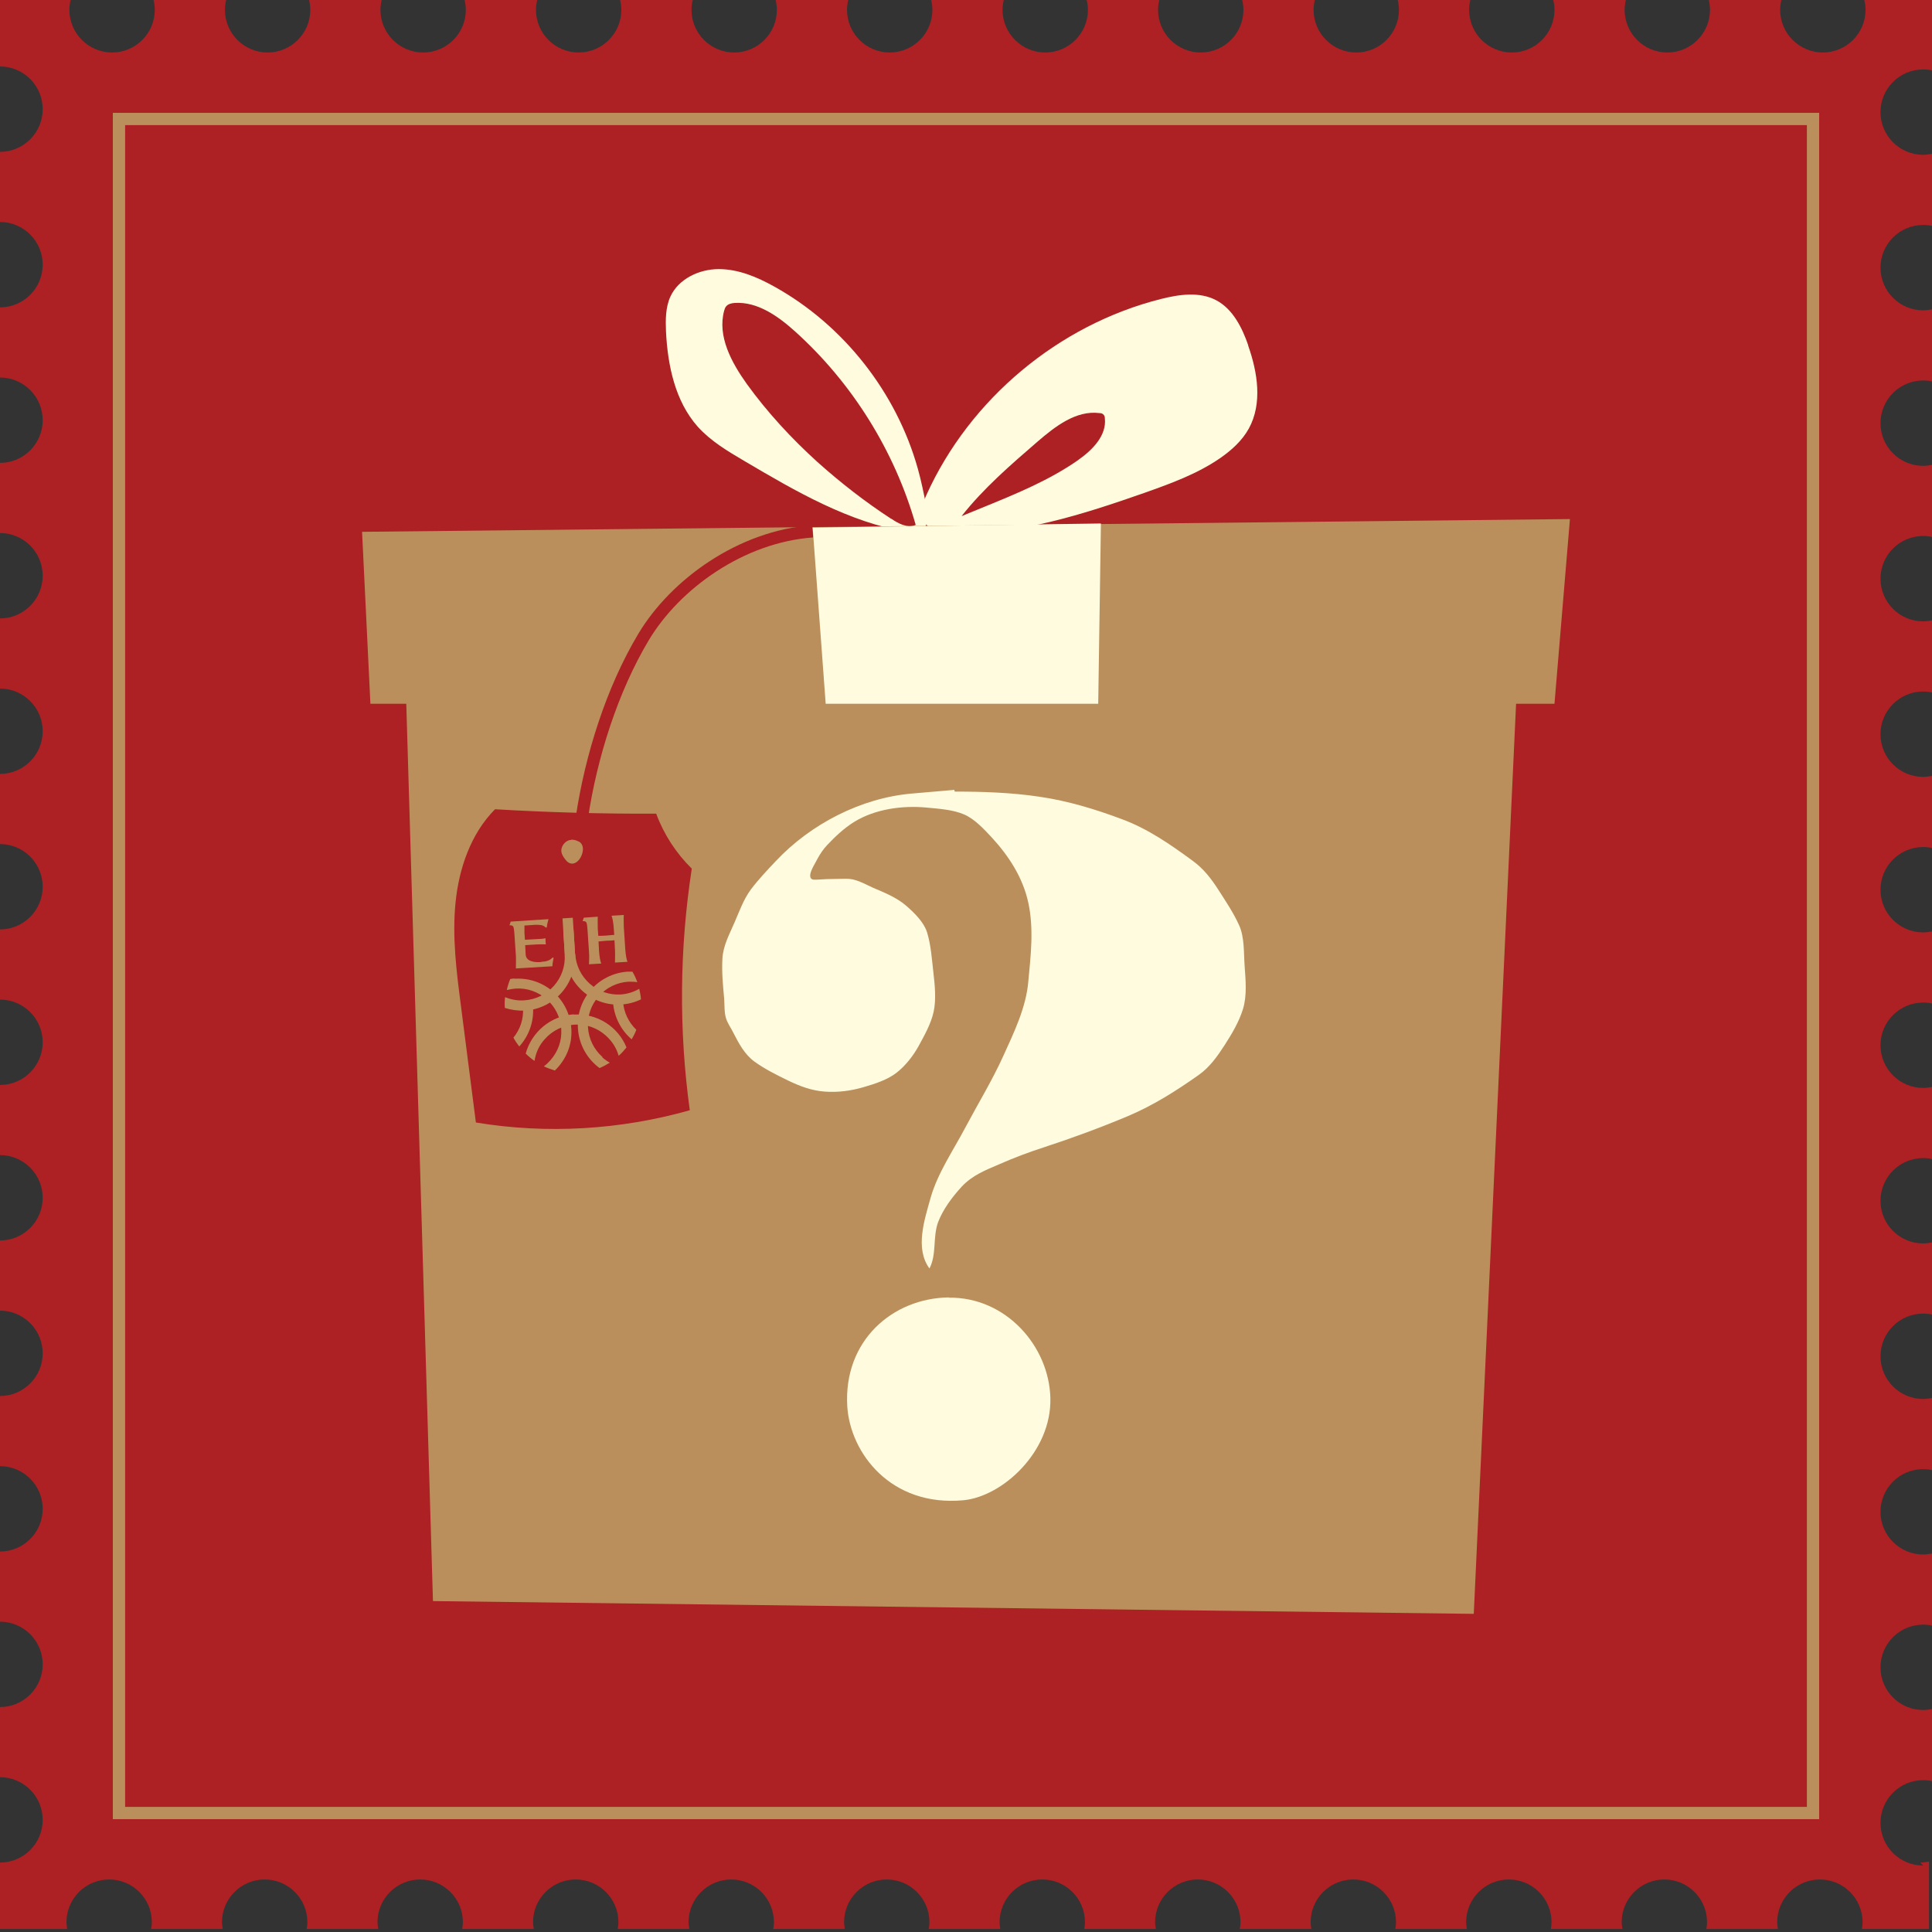
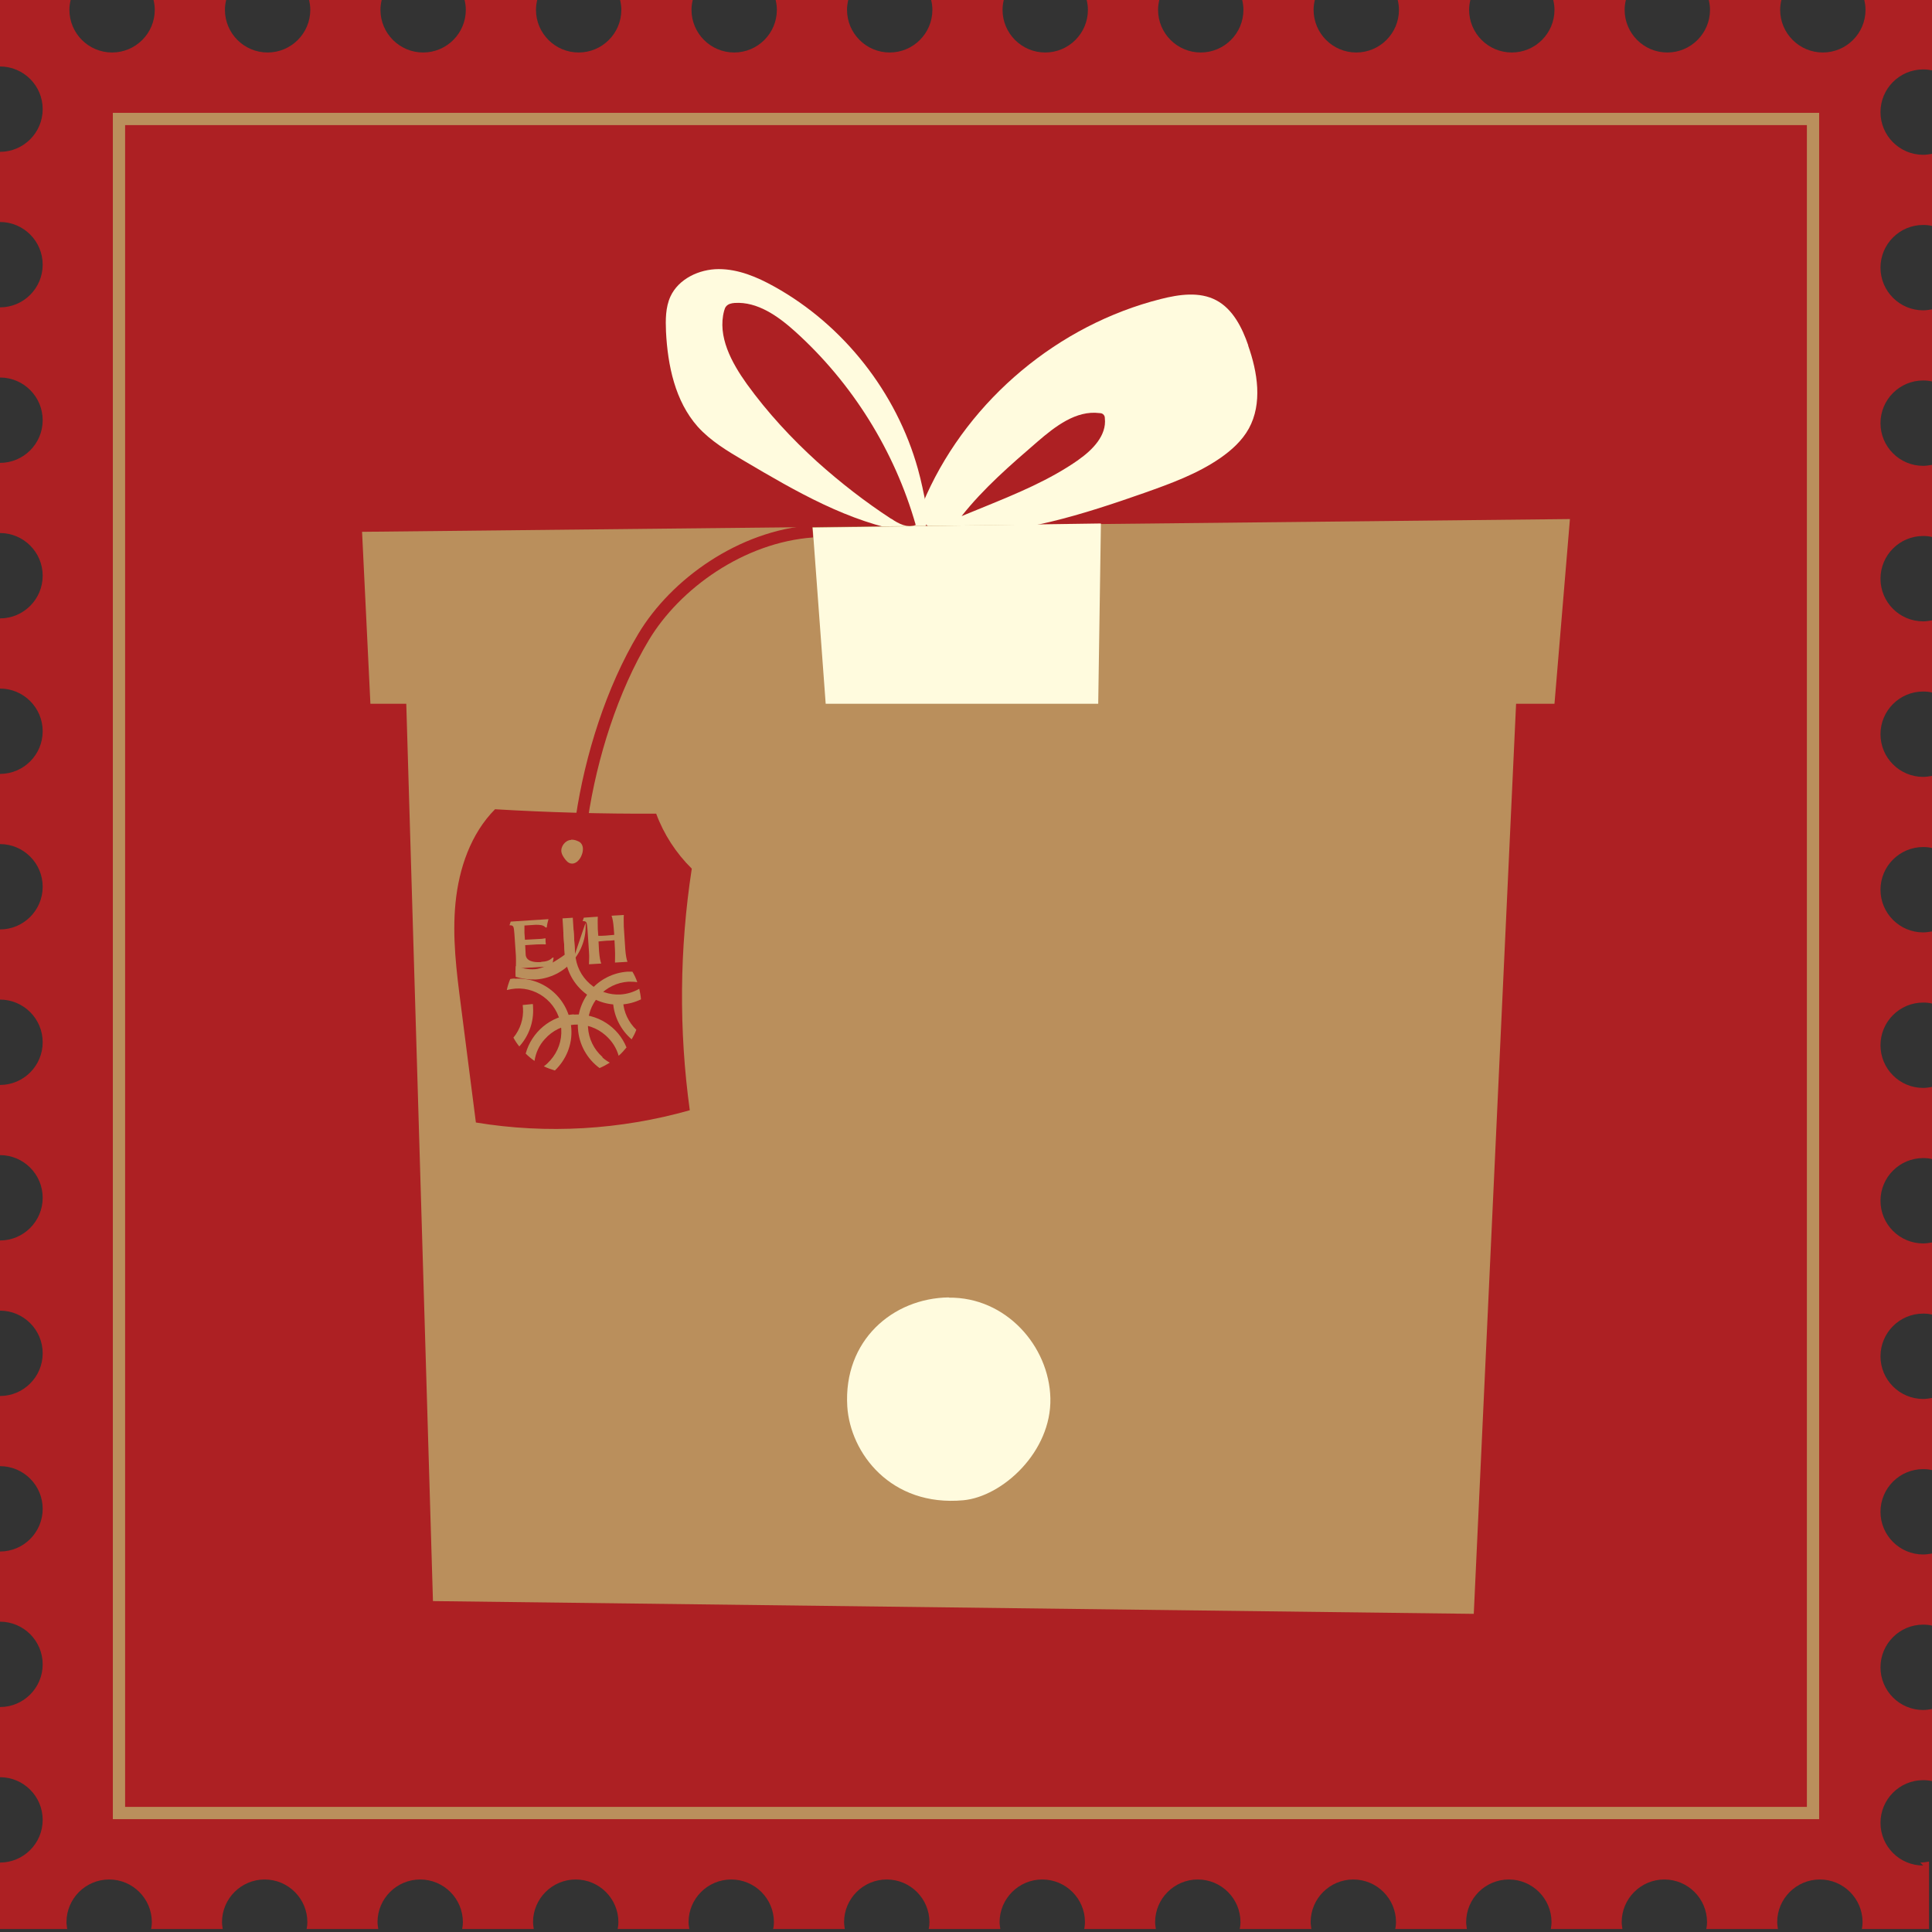
<svg xmlns="http://www.w3.org/2000/svg" viewBox="0 0 78.76 78.76" data-sanitized-data-name="Layer 2" data-name="Layer 2" id="Layer_2">
  <rect x="0" y="0" width="78.76" height="78.76" fill="#333333" stroke="none" />
  <defs>
    <style>
      .cls-1 {
        fill: #ba8f5c;
      }

      .cls-1, .cls-2, .cls-3 {
        stroke-width: 0px;
      }

      .cls-4, .cls-5 {
        stroke-width: .5px;
      }

      .cls-4, .cls-5, .cls-6 {
        fill: none;
        stroke-miterlimit: 10;
      }

      .cls-4, .cls-6 {
        stroke: #ba8f5c;
      }

      .cls-2 {
        fill: #fffbde;
      }

      .cls-5 {
        stroke: #ad2023;
      }

      .cls-3 {
        fill: #ad2023;
      }

      .cls-6 {
        stroke-width: .75px;
      }
    </style>
  </defs>
  <g id="Objects">
    <g>
      <g>
        <path d="M78.4,76.05c-.96,0-1.74-.78-1.74-1.74s.78-1.74,1.74-1.74c.12,0,.24.01.36.04v-2.94c-.12.02-.24.04-.36.04-.96,0-1.74-.78-1.74-1.74s.78-1.74,1.74-1.74c.12,0,.24.01.36.04v-2.94c-.12.02-.24.04-.36.04-.96,0-1.74-.78-1.74-1.74s.78-1.74,1.74-1.74c.12,0,.24.01.36.04v-2.94c-.12.02-.24.04-.36.04-.96,0-1.74-.78-1.74-1.74s.78-1.74,1.74-1.74c.12,0,.24.01.36.04v-2.94c-.12.02-.24.04-.36.04-.96,0-1.74-.78-1.74-1.74s.78-1.74,1.74-1.74c.12,0,.24.01.36.04v-2.94c-.12.02-.24.04-.36.04-.96,0-1.74-.78-1.74-1.74s.78-1.74,1.74-1.74c.12,0,.24.01.36.04v-2.94c-.12.02-.24.04-.36.04-.96,0-1.74-.78-1.74-1.74s.78-1.74,1.74-1.74c.12,0,.24.01.36.04v-2.94c-.12.02-.24.04-.36.04-.96,0-1.74-.78-1.74-1.74s.78-1.74,1.74-1.74c.12,0,.24.01.36.04v-2.94c-.12.02-.24.04-.36.04-.96,0-1.74-.78-1.74-1.74s.78-1.74,1.74-1.74c.12,0,.24.01.36.04v-2.94c-.12.02-.24.04-.36.04-.96,0-1.74-.78-1.74-1.74s.78-1.74,1.74-1.74c.12,0,.24.01.36.04v-2.94c-.12.02-.24.04-.36.04-.96,0-1.74-.78-1.74-1.74s.78-1.74,1.74-1.74c.12,0,.24.01.36.04v-2.94c-.12.02-.24.04-.36.04-.96,0-1.74-.78-1.74-1.74s.78-1.74,1.74-1.74c.12,0,.24.01.36.04V0h-2.76c.03.13.05.26.05.4,0,.96-.78,1.74-1.74,1.74s-1.74-.78-1.74-1.74c0-.14.02-.27.05-.4h-2.96c.03.13.05.26.05.4,0,.96-.78,1.74-1.74,1.74s-1.74-.78-1.74-1.74c0-.14.02-.27.05-.4h-2.96c.03.13.05.26.05.4,0,.96-.78,1.74-1.74,1.74s-1.74-.78-1.74-1.74c0-.14.02-.27.05-.4h-2.96c.03.13.05.26.05.4,0,.96-.78,1.74-1.74,1.74s-1.74-.78-1.74-1.74c0-.14.02-.27.05-.4h-2.96c.03.13.05.26.05.4,0,.96-.78,1.74-1.74,1.74s-1.74-.78-1.74-1.74c0-.14.02-.27.05-.4h-2.96c.03.13.05.26.05.4,0,.96-.78,1.74-1.74,1.74s-1.74-.78-1.74-1.74c0-.14.02-.27.05-.4h-2.96c.03.13.05.26.05.4,0,.96-.78,1.74-1.74,1.74s-1.74-.78-1.74-1.74c0-.14.02-.27.05-.4h-2.96c.03.13.05.26.05.4,0,.96-.78,1.74-1.74,1.74s-1.74-.78-1.74-1.74c0-.14.02-.27.05-.4h-2.96c.03.13.05.26.05.4,0,.96-.78,1.74-1.74,1.74s-1.74-.78-1.74-1.74c0-.14.02-.27.05-.4h-2.96c.03.13.05.26.05.4,0,.96-.78,1.74-1.74,1.74s-1.74-.78-1.74-1.74c0-.14.02-.27.05-.4h-2.96c.03.13.05.26.05.4,0,.96-.78,1.74-1.74,1.74s-1.74-.78-1.74-1.74c0-.14.02-.27.05-.4h-2.96c.03.13.05.26.05.4,0,.96-.78,1.74-1.74,1.74s-1.74-.78-1.74-1.74c0-.14.02-.27.05-.4H0v2.71c.96,0,1.74.78,1.74,1.74s-.78,1.74-1.74,1.74v2.86c.96,0,1.74.78,1.74,1.74s-.78,1.74-1.74,1.74v2.86c.96,0,1.74.78,1.74,1.74s-.78,1.74-1.74,1.74v2.86c.96,0,1.74.78,1.74,1.74s-.78,1.74-1.74,1.74v2.86c.96,0,1.74.78,1.74,1.74s-.78,1.74-1.74,1.74v2.86c.96,0,1.74.78,1.74,1.74s-.78,1.74-1.74,1.74v2.86c.96,0,1.74.78,1.74,1.74s-.78,1.74-1.74,1.74v2.86c.96,0,1.74.78,1.74,1.74s-.78,1.74-1.74,1.74v2.86c.96,0,1.74.78,1.74,1.74s-.78,1.74-1.74,1.74v2.86c.96,0,1.74.78,1.74,1.74s-.78,1.74-1.74,1.74v2.86c.96,0,1.74.78,1.74,1.74s-.78,1.74-1.74,1.74v2.86c.96,0,1.74.78,1.74,1.74s-.78,1.74-1.74,1.74v2.71h2.74c-.01-.09-.03-.18-.03-.28,0-.96.78-1.74,1.74-1.74s1.74.78,1.74,1.74c0,.09-.01.19-.03.28h2.92c-.01-.09-.03-.18-.03-.28,0-.96.78-1.74,1.74-1.74s1.74.78,1.74,1.74c0,.09-.01.19-.03.28h2.92c-.01-.09-.03-.18-.03-.28,0-.96.78-1.74,1.74-1.74s1.74.78,1.74,1.74c0,.09-.01.19-.03.28h2.92c-.01-.09-.03-.18-.03-.28,0-.96.78-1.74,1.74-1.74s1.74.78,1.74,1.74c0,.09-.01.19-.03.28h2.92c-.01-.09-.03-.18-.03-.28,0-.96.78-1.74,1.74-1.74s1.74.78,1.74,1.74c0,.09-.01.19-.03.28h2.92c-.01-.09-.03-.18-.03-.28,0-.96.78-1.74,1.74-1.74s1.74.78,1.74,1.74c0,.09-.01.19-.03.28h2.92c-.01-.09-.03-.18-.03-.28,0-.96.78-1.74,1.74-1.74s1.74.78,1.74,1.74c0,.09-.01.19-.03.28h2.92c-.01-.09-.03-.18-.03-.28,0-.96.78-1.74,1.74-1.74s1.74.78,1.74,1.74c0,.09-.01.19-.03.28h2.92c-.01-.09-.03-.18-.03-.28,0-.96.78-1.74,1.74-1.74s1.74.78,1.74,1.74c0,.09-.01.19-.03.28h2.92c-.01-.09-.03-.18-.03-.28,0-.96.78-1.74,1.74-1.74s1.74.78,1.74,1.74c0,.09-.01.19-.03.28h2.92c-.01-.09-.03-.18-.03-.28,0-.96.78-1.74,1.74-1.74s1.74.78,1.74,1.74c0,.09-.01.19-.03.28h2.92c-.01-.09-.03-.18-.03-.28,0-.96.78-1.74,1.74-1.74s1.74.78,1.74,1.74c0,.09-.01.19-.03.28h2.74v-2.75c-.12.02-.24.04-.36.04Z" class="cls-3" />
        <rect height="69.06" width="69.06" y="4.85" x="4.85" class="cls-4" />
      </g>
      <g>
        <g>
          <path d="M50.89,14.09c-.25-.73-.63-1.49-1.31-1.85-.68-.36-1.51-.24-2.26-.05-4.16,1.05-7.78,4.07-9.55,7.98-.14.31-.27.67-.15.99.18.47.78.58,1.28.59,2.66.05,5.25-.78,7.76-1.66,1.07-.38,2.15-.77,3.09-1.42.46-.32.89-.71,1.16-1.2.56-1.02.36-2.29-.03-3.39ZM43.96,18.75c-1.17.82-2.51,1.37-3.83,1.91-.31.13-.62.25-.93.38.9-1.14,2-2.09,3.1-3.04.72-.62,1.57-1.28,2.52-1.16.07,0,.14.02.18.08.03.04.04.08.04.13.08.7-.5,1.29-1.07,1.69Z" class="cls-2" />
          <path d="M37.76,20.63c-.1-.51-.2-1.01-.34-1.51-.87-3.12-3.03-5.87-5.86-7.44-.7-.39-1.46-.71-2.26-.71-.8,0-1.64.4-1.97,1.12-.2.44-.2.94-.18,1.43.07,1.38.37,2.83,1.29,3.87.53.59,1.22,1,1.9,1.4,2.1,1.24,4.26,2.5,6.66,2.9.17.03.36.05.52-.03.34-.17.33-.65.26-1.03ZM36.33,21.15c-1.06-.69-2.06-1.47-3-2.31-1.06-.96-2.04-2.02-2.88-3.18-.63-.88-1.21-1.95-.93-2.99.02-.07.04-.14.09-.19.08-.09.21-.12.34-.13.93-.06,1.77.54,2.46,1.16,2.33,2.1,4.06,4.87,4.92,7.89-.33.14-.7-.05-.99-.25Z" class="cls-2" />
        </g>
        <g>
          <g>
            <polygon points="17.65 65.27 60.08 65.79 61.85 27.72 16.53 27.61 17.65 65.27" class="cls-1" />
            <polygon points="15.1 28.69 63.37 28.69 64 21.16 14.76 21.68 15.1 28.69" class="cls-1" />
          </g>
          <g>
            <line y2="28.96" x2="43.77" y1="28.96" x1="34.24" class="cls-6" />
            <g id="pifyt7.tif">
              <g>
-                 <path d="M38.93,32.27c1.15,0,2.31.04,3.45.21,1.16.17,2.28.51,3.37.92,1.05.39,1.97,1.03,2.87,1.69.44.32.75.72,1.04,1.17.3.47.62.94.85,1.45.23.49.19,1.16.23,1.69.04.56.1,1.19-.07,1.74-.16.52-.46,1.02-.75,1.47-.29.45-.61.9-1.05,1.21-.92.65-1.85,1.24-2.89,1.68-1.12.47-2.26.89-3.42,1.27-.62.2-1.23.43-1.82.69-.56.24-1.1.45-1.53.91-.38.41-.77.93-.97,1.46-.22.61-.05,1.31-.35,1.88-.6-.82-.2-1.99.05-2.89.29-1.01.92-1.92,1.41-2.85.51-.96,1.09-1.91,1.54-2.9.44-.97.94-1.99,1.03-3.06.1-1.06.23-2.15,0-3.21-.22-1.02-.79-1.9-1.49-2.66-.32-.34-.69-.75-1.13-.94-.47-.2-1.04-.23-1.54-.28-.98-.09-2.08.06-2.93.58-.42.26-.78.6-1.11.95-.16.17-.28.35-.39.55-.09.18-.27.45-.3.65-.02.21.1.22.27.21.27-.02.53-.03.8-.03.24,0,.51-.03.74.04.26.07.51.21.75.32.47.2.97.4,1.36.74.32.28.71.66.84,1.07.16.51.2,1.11.26,1.64.06.52.12,1.1.01,1.61-.11.49-.37.95-.61,1.39-.22.4-.54.81-.9,1.09-.37.29-.9.46-1.35.59-.51.15-1.05.22-1.58.18-.54-.04-1.01-.22-1.49-.45-.47-.23-.94-.46-1.37-.77-.4-.29-.64-.74-.86-1.17-.09-.19-.24-.39-.3-.59-.08-.24-.06-.57-.08-.83-.05-.53-.1-1.07-.07-1.61.03-.54.29-1,.5-1.49.2-.46.36-.92.66-1.33.31-.41.67-.79,1.02-1.16,1.42-1.51,3.47-2.57,5.54-2.75.58-.05,1.16-.1,1.74-.15,0,.02,0,.03,0,.05Z" class="cls-2" />
                <path d="M38.68,52.9c2.32-.03,4.09,1.97,4.14,4.1.05,2.18-1.95,4.01-3.55,4.16-2.95.27-4.61-1.92-4.73-3.83-.16-2.68,1.85-4.41,4.14-4.44Z" class="cls-2" />
              </g>
            </g>
            <g>
              <path d="M33.13,21.66c-2.92.21-5.6,2.15-6.89,4.3-1.29,2.15-2.15,4.89-2.52,7.38" class="cls-5" />
              <g>
                <path d="M28.2,35.42c-.5,3.25-.53,6.58-.08,9.84-2.82.8-5.82.98-8.72.5-.2-1.59-.41-3.17-.61-4.76-.18-1.39-.36-2.8-.22-4.2.14-1.4.62-2.81,1.61-3.81,2.19.13,4.38.19,6.57.18.31.84.81,1.61,1.45,2.24Z" class="cls-3" />
                <path d="M23.28,34.24c-.24.01-.44.28-.39.51.02.09.07.17.12.24.07.1.15.19.26.21.21.04.38-.16.45-.36.06-.16.07-.36-.05-.48-.04-.04-.1-.07-.16-.09-.07-.03-.15-.04-.22-.04Z" class="cls-1" />
              </g>
            </g>
            <polygon points="33.66 28.69 44.77 28.69 44.88 21.34 33.13 21.51 33.66 28.69" class="cls-2" />
          </g>
        </g>
      </g>
    </g>
    <g>
      <rect transform="translate(-2.37 1.54) rotate(-3.61)" height=".98" width=".42" y="37.93" x="22.99" class="cls-1" />
      <rect transform="translate(-2.36 1.53) rotate(-3.61)" height="1.63" width=".42" y="37.43" x="22.98" class="cls-1" />
      <g>
        <path d="M25.07,39.24l.51-.03c-.04-.1-.07-.26-.09-.51l-.06-.92c0-.16-.01-.31,0-.48l-.5.03c.04.1.07.26.09.51l.02.27c-.12.01-.2.02-.34.03s-.21.01-.31.01l-.02-.27c0-.16-.01-.31,0-.51l-.57.04h0s-.05.14-.05.14h.02c.08,0,.12.02.14.07.02.05.03.15.04.28l.06.89c.02.24,0,.36,0,.52l.5-.03c-.04-.1-.07-.26-.09-.51l-.02-.39c.13-.01.17-.02.32-.03.16,0,.2-.01.33-.02l.02.39c.01.19,0,.36,0,.52Z" class="cls-1" />
        <path d="M22.05,39.22c-.3.02-.6-.04-.62-.3l-.02-.39.48-.03c.13,0,.21-.01.36,0,0-.03,0-.07-.01-.11,0-.05,0-.1,0-.14-.13.02-.18.03-.29.03l-.55.03-.02-.28c0-.12,0-.25,0-.3.07,0,.4-.03.45-.03.16,0,.32,0,.41.11h.05c.01-.12.04-.23.07-.34l-1.54.1h0s-.05.15-.05.15h.02c.08,0,.12.02.14.07.02.05.03.15.04.28l.06.88c.01.21,0,.38,0,.52,0,0,0,.01,0,.01l1.49-.09c0-.1.03-.25.05-.35h-.05c-.12.13-.28.16-.45.17Z" class="cls-1" />
      </g>
      <path d="M25.33,40.95c.29-.02.55-.09.8-.21-.01-.15-.04-.29-.07-.43-.23.13-.48.21-.75.23-.47.03-.92-.13-1.27-.44s-.56-.74-.59-1.21l-.42.03c.08,1.2,1.11,2.11,2.31,2.03Z" class="cls-1" />
      <path d="M25.41,40.83s0-.08,0-.12h-.42c0,.05,0,.1,0,.14.04.61.33,1.15.76,1.52.07-.12.14-.25.19-.39-.32-.31-.51-.71-.54-1.15Z" class="cls-1" />
      <path d="M23.39,41.35c-.95.06-1.72.73-1.96,1.6.11.11.23.21.36.3.05-.33.19-.64.42-.89.31-.35.74-.56,1.21-.59s.92.13,1.27.44c.26.23.44.51.53.83.12-.1.22-.22.32-.34-.34-.84-1.19-1.4-2.15-1.34Z" class="cls-1" />
      <path d="M24.56,43.09c-.35-.31-.56-.74-.59-1.21s.13-.92.44-1.27.74-.56,1.21-.59c.12,0,.25,0,.36.02-.05-.15-.12-.3-.2-.43-.06,0-.13,0-.19,0-1.2.08-2.11,1.11-2.03,2.31.04.67.38,1.25.88,1.62.15-.06.29-.14.42-.22-.11-.06-.21-.13-.3-.21Z" class="cls-1" />
      <path d="M20.99,39.89c-.07,0-.13.01-.19.02-.06.15-.11.3-.14.45.12-.03.24-.05.36-.06.47-.03.92.13,1.27.44.35.31.56.74.59,1.21s-.13.92-.44,1.27c-.08.09-.17.18-.27.25.14.07.29.12.45.17.45-.43.72-1.05.67-1.71-.08-1.2-1.11-2.11-2.31-2.03Z" class="cls-1" />
-       <path d="M23.44,38.89l-.42.03c.03.47-.13.92-.44,1.27s-.74.56-1.21.59c-.27.02-.53-.03-.78-.13-.02.14-.02.29-.01.44.26.08.53.12.82.11,1.2-.08,2.11-1.11,2.03-2.31Z" class="cls-1" />
+       <path d="M23.44,38.89l-.42.03s-.74.56-1.21.59c-.27.02-.53-.03-.78-.13-.02.14-.02.29-.01.44.26.08.53.12.82.11,1.2-.08,2.11-1.11,2.03-2.31Z" class="cls-1" />
      <path d="M21.72,40.93l-.41.04s0,.08.01.12c.03.44-.11.87-.39,1.21.07.13.15.25.24.36.38-.42.6-.99.56-1.6,0-.04,0-.09-.01-.13Z" class="cls-1" />
    </g>
  </g>
</svg>